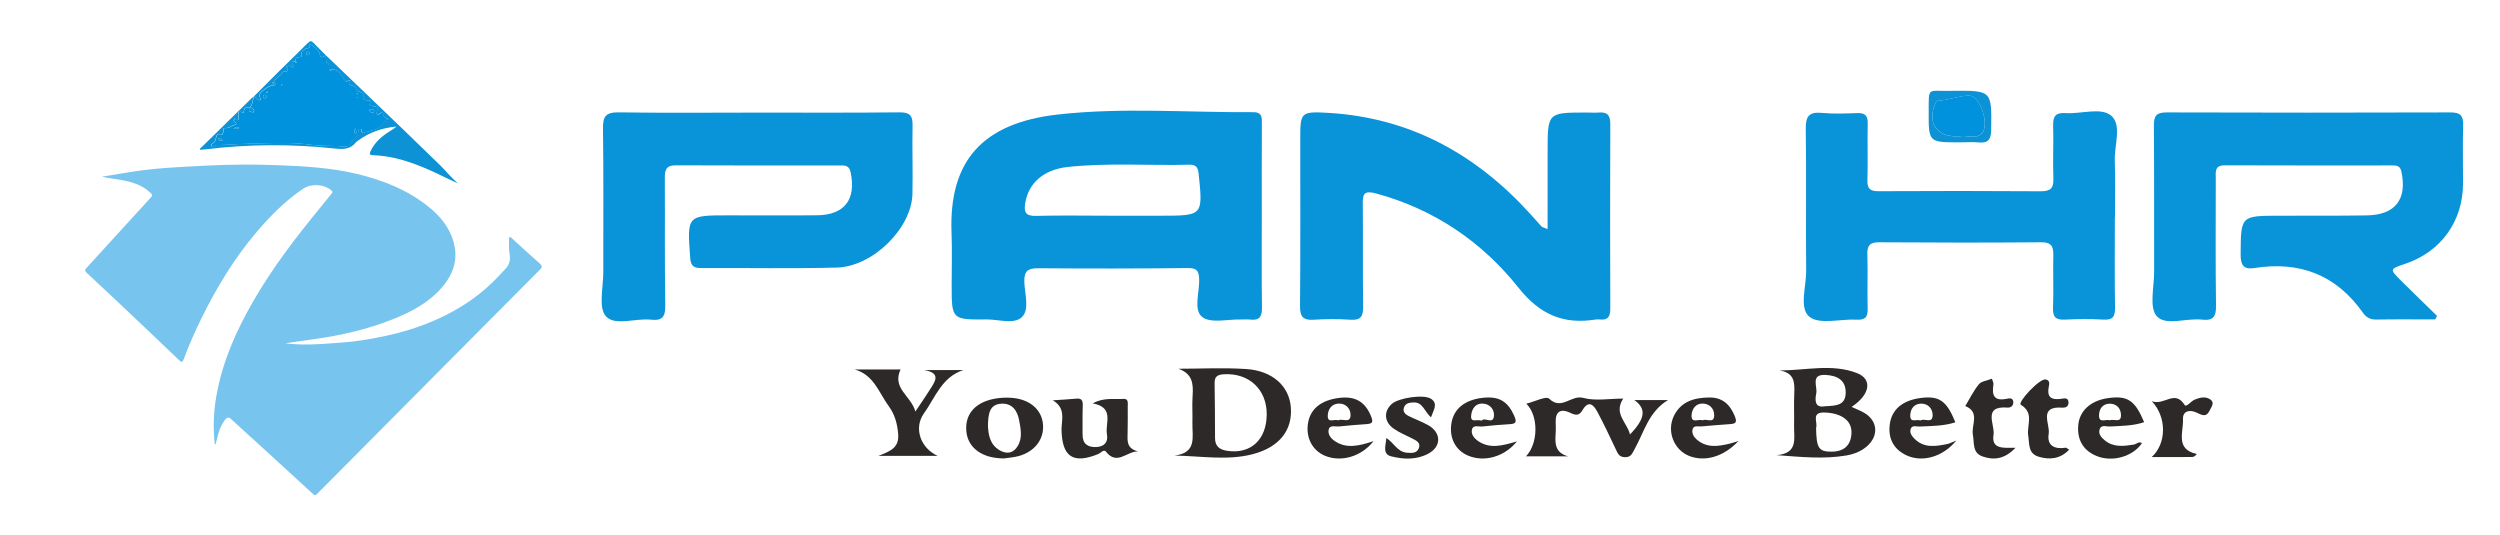
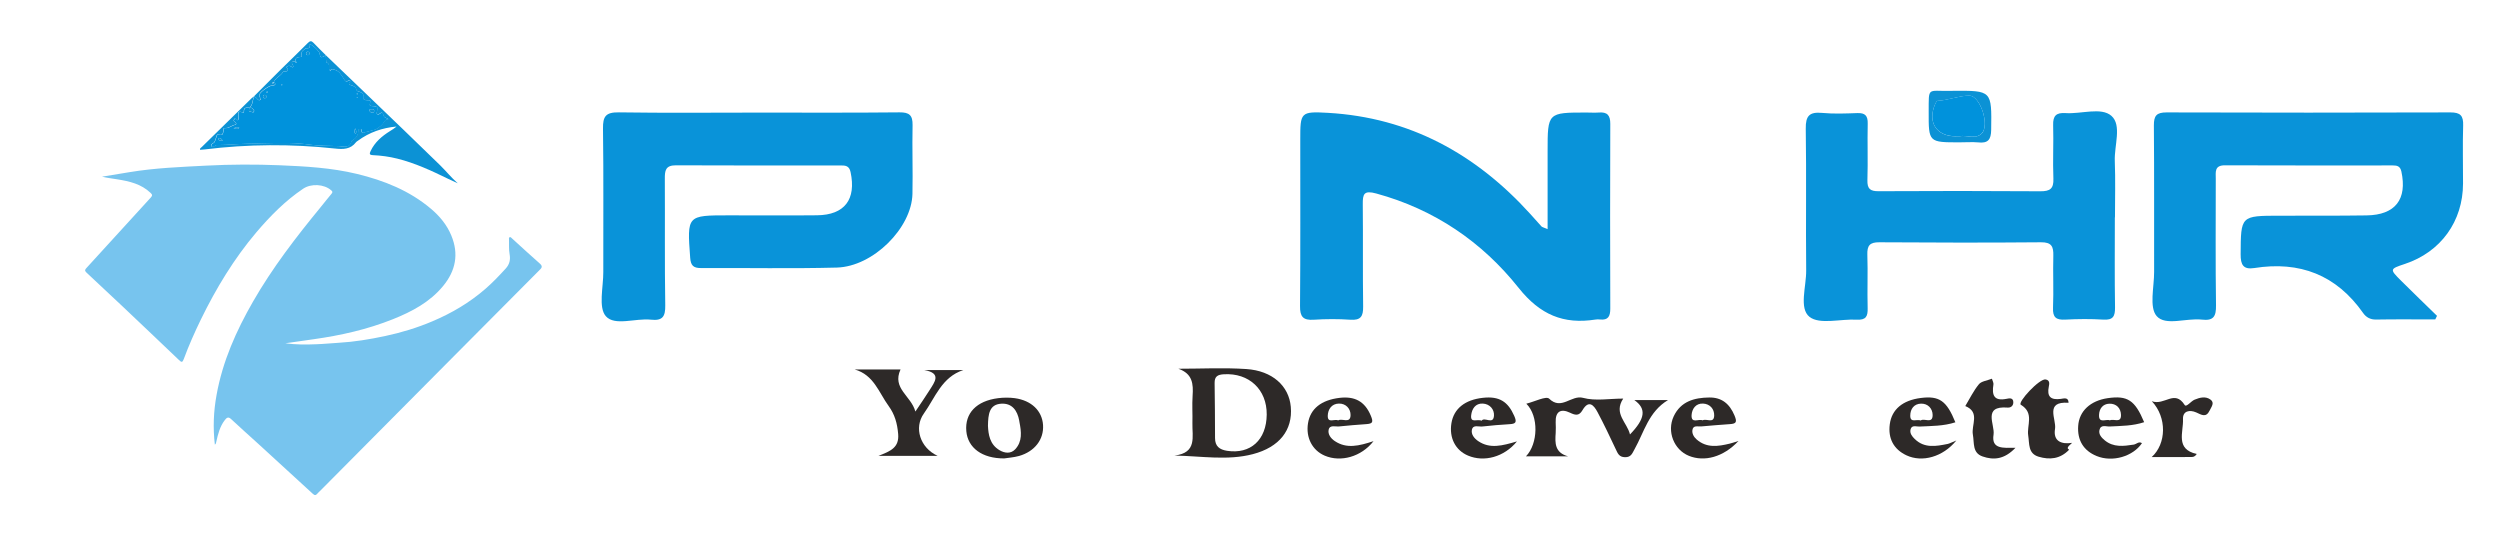
<svg xmlns="http://www.w3.org/2000/svg" version="1.1" baseProfile="basic" id="Layer_1" x="0px" y="0px" viewBox="0 0 411.2 88" xml:space="preserve">
  <style type="text/css">
	.st0{fill:#77C4EE;}
	.st1{fill:#0993D9;}
	.st2{fill:#0C92D5;}
	.st3{fill:#2D2928;}
	.st4{fill:#0092DC;}
</style>
  <path class="st0" d="M35.34,73.14c-0.33-2.79-0.21-5.49,0.28-8.18c0.99-5.52,3.23-10.54,6-15.36c3.18-5.54,7.06-10.58,11.1-15.5  c0.61-0.74,1.19-1.5,1.81-2.23c0.23-0.27,0.16-0.38-0.07-0.58c-1.15-1.01-3.29-1.14-4.61-0.24c-2.94,1.98-5.41,4.49-7.69,7.17  c-3.69,4.36-6.62,9.21-9.12,14.33c-1.03,2.12-1.99,4.28-2.81,6.5c-0.22,0.6-0.38,0.57-0.8,0.16c-3.09-2.96-6.2-5.9-9.31-8.85  c-1.96-1.86-3.94-3.71-5.92-5.55c-0.31-0.29-0.22-0.48,0.02-0.73c1.54-1.69,3.08-3.38,4.62-5.06c1.99-2.18,3.97-4.36,5.97-6.54  c0.28-0.31,0.26-0.47-0.05-0.76c-1.53-1.46-3.46-1.9-5.44-2.22c-0.84-0.14-1.68-0.23-2.54-0.44c1.52-0.25,3.04-0.5,4.56-0.75  c4.18-0.69,8.4-0.85,12.61-1.07c4.01-0.21,8.03-0.22,12.03-0.06c4.26,0.18,8.53,0.41,12.71,1.42c4.47,1.08,8.67,2.75,12.22,5.76  c1.42,1.2,2.6,2.63,3.32,4.37c1.27,3.05,0.72,5.82-1.36,8.33c-2.18,2.64-5.12,4.19-8.21,5.43c-4.21,1.69-8.61,2.68-13.1,3.31  c-1.53,0.21-3.05,0.44-4.63,0.66c1.72,0.24,3.41,0.23,5.1,0.16c1.23-0.04,2.45-0.17,3.68-0.24c2.58-0.15,5.11-0.57,7.64-1.11  c2.68-0.57,5.27-1.36,7.79-2.43c3.17-1.34,6.1-3.07,8.7-5.33c1.19-1.03,2.27-2.17,3.33-3.33c0.65-0.71,0.81-1.47,0.65-2.36  c-0.15-0.8-0.07-1.62-0.1-2.43c0-0.13-0.06-0.32,0.12-0.38c0.16-0.05,0.26,0.1,0.37,0.2c1.53,1.39,3.04,2.79,4.59,4.15  c0.56,0.49,0.24,0.77-0.11,1.11c-4.83,4.85-9.65,9.7-14.47,14.55c-7.18,7.23-14.36,14.46-21.54,21.69c-0.16,0.16-0.33,0.3-0.47,0.47  c-0.26,0.31-0.45,0.33-0.77,0.03c-2.98-2.75-5.98-5.49-8.97-8.22c-1.49-1.36-3-2.69-4.47-4.07c-0.48-0.45-0.74-0.18-1.01,0.16  c-0.83,1.05-1.13,2.32-1.42,3.59C35.53,72.81,35.56,72.96,35.34,73.14z" />
-   <path class="st1" d="M207.54,35.52c0,5.02-0.05,10.04,0.03,15.06c0.02,1.52-0.44,2.18-1.99,1.98c-0.49-0.06-1,0.01-1.5-0.01  c-2.16-0.06-4.93,0.67-6.32-0.4c-1.51-1.15-0.46-4.06-0.52-6.2c-0.04-1.36-0.36-1.88-1.86-1.86c-8.2,0.09-16.39,0.1-24.59,0.03  c-1.71-0.01-2.36,0.44-2.31,2.24c0.05,1.97,0.91,4.52-0.39,5.79c-1.29,1.25-3.82,0.38-5.81,0.39c-5.75,0.05-5.75,0.02-5.75-5.68  c0-2.84,0.09-5.69-0.02-8.53c-0.46-11.75,4.97-18.1,17.52-19.5c10.58-1.19,21.38-0.31,32.09-0.38c1.59-0.01,1.43,1.03,1.43,2.03  C207.53,25.48,207.53,30.5,207.54,35.52z M182.63,35.48c2.75,0,5.5,0,8.26,0c7,0,6.98,0,6.26-6.93c-0.11-1.06-0.46-1.48-1.51-1.46  c-6.67,0.17-13.35-0.34-20,0.37c-4,0.43-6.49,2.66-7.02,5.98c-0.23,1.45,0.08,2.11,1.76,2.07C174.46,35.4,178.54,35.48,182.63,35.48  z" />
  <path class="st1" d="M400.55,52.54c-3.24,0-6.49-0.04-9.73,0.02c-0.96,0.02-1.64-0.38-2.13-1.07c-4.41-6.28-10.43-8.59-17.92-7.4  c-1.79,0.28-2.24-0.53-2.23-2.26c0.04-6.35-0.02-6.34,6.42-6.35c4.77-0.01,9.53,0.02,14.3-0.05c4.73-0.07,6.7-2.65,5.72-7.22  c-0.2-0.92-0.75-1-1.43-1c-9.2,0-18.4,0.02-27.59-0.02c-1.76-0.01-1.51,1.12-1.51,2.2c0,6.94-0.06,13.88,0.04,20.82  c0.03,1.83-0.4,2.59-2.34,2.36c-2.54-0.29-5.97,1.09-7.42-0.58c-1.26-1.45-0.41-4.77-0.42-7.27c-0.02-8.03,0.03-16.06-0.04-24.08  c-0.01-1.62,0.44-2.15,2.1-2.15c15.55,0.05,31.11,0.05,46.66,0c1.68-0.01,2.16,0.55,2.11,2.16c-0.1,3.17-0.01,6.35-0.02,9.53  c-0.01,6.23-3.66,11.27-9.56,13.23c-2.52,0.84-2.54,0.86-0.6,2.79c1.94,1.94,3.92,3.83,5.88,5.75  C400.73,52.15,400.64,52.34,400.55,52.54z" />
  <path class="st1" d="M254.55,37.69c0-4.5,0-8.64,0-12.79c0-6.39,0-6.39,6.4-6.39c0.67,0,1.34,0.05,2.01,0  c1.39-0.12,1.91,0.44,1.9,1.87c-0.04,10.13-0.03,20.25,0,30.38c0,1.23-0.32,1.94-1.68,1.79c-0.25-0.03-0.51-0.03-0.75,0.01  c-5.27,0.83-9.13-0.8-12.63-5.19c-6.03-7.59-13.87-12.93-23.42-15.54c-2.04-0.56-2.25,0.07-2.23,1.78  c0.06,5.61-0.02,11.22,0.06,16.82c0.02,1.6-0.39,2.28-2.1,2.16c-2-0.14-4.02-0.13-6.02,0c-1.75,0.12-2.28-0.49-2.26-2.25  c0.08-9.12,0.03-18.24,0.04-27.37c0-4.47,0.02-4.67,4.54-4.41c13.45,0.77,24.35,6.77,33.29,16.63c0.62,0.68,1.22,1.38,1.84,2.05  C253.63,37.35,253.82,37.38,254.55,37.69z" />
  <path class="st1" d="M124.86,18.52c7.69,0,15.39,0.04,23.08-0.04c1.63-0.02,2.19,0.48,2.16,2.11c-0.08,3.76,0.06,7.53-0.02,11.29  c-0.12,5.62-6.47,11.97-12.44,12.13c-7.44,0.2-14.88,0.04-22.32,0.08c-1.28,0.01-1.71-0.42-1.8-1.71c-0.51-6.96-0.54-6.96,6.32-6.96  c4.85,0,9.7,0.04,14.55-0.01c4.55-0.05,6.47-2.63,5.51-7.11c-0.22-1.04-0.84-1.09-1.63-1.09c-9.03,0-18.06,0.03-27.09-0.02  c-1.72-0.01-1.84,0.87-1.83,2.2c0.04,6.94-0.04,13.88,0.07,20.82c0.03,1.85-0.43,2.58-2.35,2.37c-2.54-0.28-5.96,1.09-7.42-0.57  c-1.26-1.44-0.41-4.77-0.42-7.26c-0.02-7.86,0.06-15.72-0.05-23.58c-0.03-2.02,0.44-2.72,2.6-2.69  C109.47,18.6,117.17,18.52,124.86,18.52z" />
  <path class="st1" d="M347.85,35.74c0,4.93-0.05,9.87,0.03,14.8c0.02,1.48-0.31,2.13-1.92,2.03c-2.08-0.13-4.18-0.11-6.27,0  c-1.5,0.08-2.08-0.36-2.01-1.96c0.12-2.84-0.03-5.69,0.05-8.53c0.04-1.52-0.27-2.25-2.04-2.23c-8.86,0.08-17.73,0.06-26.59,0  c-1.56-0.01-2.01,0.54-1.96,2.05c0.1,2.92-0.03,5.85,0.05,8.78c0.04,1.35-0.27,1.98-1.78,1.9c-2.66-0.15-6.11,0.85-7.78-0.46  c-1.77-1.4-0.52-5-0.55-7.63c-0.08-7.78,0.05-15.56-0.07-23.33c-0.03-2.14,0.63-2.78,2.69-2.59c1.91,0.18,3.85,0.1,5.77,0.03  c1.31-0.05,1.76,0.43,1.73,1.74c-0.07,3.09,0.05,6.19-0.05,9.28c-0.04,1.44,0.45,1.84,1.85,1.83c8.86-0.05,17.73-0.05,26.59,0.01  c1.59,0.01,2.22-0.41,2.15-2.1c-0.12-2.92,0.05-5.85-0.04-8.78c-0.05-1.56,0.53-2.08,2.04-1.98c2.57,0.18,5.86-1.02,7.54,0.45  c1.75,1.53,0.46,4.88,0.56,7.43c0.12,3.09,0.03,6.19,0.03,9.28C347.86,35.74,347.86,35.74,347.85,35.74z" />
  <path class="st2" d="M53.59,9.08c2.32,2.23,4.65,4.45,6.97,6.68c3.95,3.8,7.91,7.59,11.83,11.42c0.98,0.96,1.84,2.04,2.9,2.97  c-0.54-0.25-1.08-0.49-1.61-0.75c-2.7-1.32-5.41-2.58-8.34-3.31c-1.32-0.33-2.66-0.51-4.01-0.57c-0.6-0.03-0.57-0.25-0.37-0.68  c0.69-1.46,1.86-2.45,3.19-3.28c0.37-0.23,0.74-0.46,1.08-0.75c-2.34,0.21-4.49,0.95-6.38,2.35c-0.1,0.07-0.22,0.13-0.29,0.23  c-0.91,1.19-2.12,1.19-3.47,1.04c-7.15-0.77-14.3-0.73-21.44,0.15c-0.24,0.03-0.49,0.04-0.74,0.06c-0.07-0.26,0.16-0.34,0.28-0.46  c2.72-2.67,5.44-5.34,8.17-8c0.12-0.12,0.27-0.21,0.4-0.31c0,0,0.04,0.04,0.04,0.04c-0.35,0.54-0.17,1.31-0.76,1.75l0,0  c-0.47,0-0.97-0.03-0.94,0.67c0,0.12-0.07,0.22-0.17,0.18c-1.03-0.43-0.69,0.31-0.72,0.79c-0.01,0.11,0.06,0.58-0.35,0.41  c-0.11-0.04-0.12-0.39-0.34-0.11c-0.15,0.2-0.12,0.33,0.13,0.45c0.23,0.11,0.22,0.44,0.04,0.46c-0.57,0.08-1.07,0.58-1.53,0.54  c-0.51-0.05-0.36,0.14-0.42,0.38c-0.09,0.4-0.03,0.96-0.77,0.69c-0.25-0.09-0.36,0.16-0.41,0.4c-0.06,0.26-0.16,0.51-0.26,0.76  c-0.11,0.31-0.76,0.38-0.53,0.75c0.25,0.4,0.56-0.19,0.9-0.19c1.75,0,3.5-0.18,5.24-0.22c3.39-0.06,6.8-0.31,10.2,0.18  c1.51,0.22,3.08,0.15,4.63,0.23c0.77,0.04,1.78,0.4,2.07-0.85c0.01-0.04,0.07-0.07,0.11-0.09c0.61-0.35,0.99-0.85,0.99-1.58  c0-0.16,0.06-0.29,0.24-0.31c0.13-0.01,0.28,0,0.28,0.16c0,0.79,0.52,0.35,0.81,0.32c0.34-0.03,0.64-0.2,1-0.26  c0.67-0.1,1.31-0.61,1.7-1.07c0.28-0.34,0.35-0.78,0.96-0.76c-0.33-0.21-0.77-0.23-0.85-0.66c-0.09-0.49-0.32-0.49-0.66-0.21  c-0.14,0.12-0.33,0.15-0.46,0c-0.12-0.13,0-0.26,0.05-0.4c0.26-0.63,0.08-0.84-0.67-0.88c-0.28-0.01-0.71,0.03-0.45-0.53  c0.23-0.5-0.19-0.43-0.47-0.45c-0.29-0.02-0.67,0.05-0.61-0.41c0.09-0.61-0.24-0.82-0.72-0.99c-0.17-0.06-0.41-0.06-0.46-0.31  c-0.09-0.45-0.42-0.6-0.82-0.73c-0.15-0.05-0.69-0.13-0.22-0.58c0.19-0.19-0.15-0.27-0.27-0.19c-0.48,0.32-0.58-0.02-0.8-0.35  c-0.39-0.59-0.69-1.24-1.54-1.46c-0.39-0.1-0.52-0.15-0.63,0.25c-0.5-0.41,0.11-1.24-0.68-1.43c0,0,0.03-0.09,0.02-0.14  c-0.04-0.34-0.09-0.68-0.13-1.02L53.59,9.08z" />
  <path class="st3" d="M193.82,60.65c3.73,0,7.47-0.2,11.18,0.05c4.29,0.29,7.01,2.79,7.31,6.21c0.34,3.82-1.87,6.65-6.25,7.79  c-4.18,1.09-8.43,0.31-12.88,0.23c3.77-0.44,2.89-3.14,2.95-5.32c0.04-1.5-0.07-3.01,0.03-4.51  C196.29,63.16,196.17,61.47,193.82,60.65z M208.35,68.19c0.04-4.13-2.92-6.88-7.05-6.63c-1.02,0.06-1.54,0.35-1.52,1.46  c0.05,3.01,0.06,6.02,0.07,9.03c0,1.35,0.72,1.9,1.98,2.1C205.67,74.74,208.31,72.37,208.35,68.19z" />
-   <path class="st3" d="M304.55,66.93c0.8,0.37,1.42,0.6,2,0.93c2.31,1.3,2.53,3.8,0.51,5.56c-0.98,0.85-2.16,1.29-3.4,1.5  c-3.71,0.63-7.44,0.24-11.46-0.06c3.64-0.28,2.84-2.8,2.89-4.85c0.04-1.75-0.05-3.51,0.03-5.27c0.07-1.77,0.08-3.42-2.42-3.81  c4.33,0,8.6-1.15,12.7,0.42C308.01,62.35,307.64,64.88,304.55,66.93z M298.71,70.35c0.05,3.37,0.43,3.95,2.57,3.94  c1.99-0.01,3.15-1.01,3.25-3.02c0.1-2.07-1.59-3.3-4.36-3.42C297.77,67.74,299.05,69.52,298.71,70.35z M300.16,66.82  c1.75-0.09,3.39-0.08,3.42-2.21c0.03-2.14-1.45-2.83-3.27-2.94c-2.59-0.15-1.34,1.9-1.57,3.02C298.5,65.87,298.5,67.14,300.16,66.82  z" />
  <path class="st2" d="M41.75,15.87c1.45-1.46,2.9-2.92,4.36-4.36c1.5-1.48,3.03-2.94,4.52-4.44C51,6.7,51.23,6.69,51.57,7.05  c0.66,0.69,1.34,1.35,2.02,2.03c0,0-0.03,0.04-0.03,0.04c-0.84,0.44-0.83,0.43-1.04-0.44c-0.02-0.11-0.13-0.2-0.2-0.29  c-0.35-0.47-0.8-0.82-1.36-1.16c0.05,0.44-0.01,0.78-0.57,0.71c-0.13-0.02-0.28,0.17-0.42,0.26c-0.4,0.25-0.42,0.53-0.34,1.01  c0.05,0.33-0.86-0.01-1.02,0.55c-0.03,0.12-0.03,0.24-0.05,0.36v0c-1.11-0.09-0.16,0.65-0.32,0.88c-0.17,0.13-0.23,0.03-0.31-0.03  c-0.22-0.17-0.49-0.18-0.69-0.06c-0.27,0.17,0.06,0.32,0.1,0.49c0.04,0.23-0.06,0.31-0.27,0.33c-0.19,0.02-0.42-0.06-0.54,0.14  c-0.4,0.64-1.19,0.92-1.51,1.64c-0.11,0.02-0.23,0.02-0.22,0.18c0,0.02,0.03,0.04,0.05,0.05c0.16,0.01,0.16-0.12,0.18-0.22  c0.13,0.07,0.3,0.16,0.22,0.32c-0.09,0.19-0.28,0.22-0.5,0.21c-0.44-0.02-1.92,1.01-2.05,1.41c-0.04,0.11,0,0.24-0.03,0.36  c-0.05,0.22,0.47,0.4,0.09,0.6c-0.3,0.16-0.46-0.2-0.65-0.36c-0.1-0.08-0.18-0.17-0.31-0.16L41.75,15.87z" />
  <path class="st3" d="M257.93,75.06c-2.3,0-4.6,0-6.94,0c2.01-2.08,2.13-6.62,0.06-8.66c1.37-0.34,3.26-1.3,3.75-0.83  c2.03,1.98,3.64-0.66,5.59-0.13c2.02,0.55,4.3,0.12,6.6,0.12c-1.65,2.48,0.66,3.93,1.11,5.9c2.49-2.58,2.76-4.22,0.71-5.66  c1.94,0,3.59,0,5.55,0c-3.21,1.93-3.93,5.28-5.51,8.09c-0.37,0.65-0.55,1.33-1.56,1.31c-1-0.01-1.21-0.65-1.54-1.34  c-0.96-2.04-1.92-4.07-2.98-6.06c-0.61-1.15-1.44-2.11-2.49-0.32c-0.56,0.95-1.14,0.84-2.05,0.4c-1.5-0.72-2.42-0.21-2.35,1.59  c0.02,0.58,0.04,1.17,0,1.76C255.76,72.88,255.72,74.46,257.93,75.06z" />
  <path class="st3" d="M140.58,60.77c2.56,0,5.12,0,7.54,0c-1.44,3.13,1.75,4.33,2.44,6.92c0.97-1.46,1.69-2.48,2.35-3.54  c0.8-1.29,2.04-2.77-0.89-3.28c2.14,0,4.29,0,6.43,0c-3.55,1.14-4.63,4.54-6.49,7.14c-1.67,2.33-0.64,5.64,2.26,6.97  c-3.32,0-6.21,0-9.73,0c2.02-0.79,3.42-1.37,3.24-3.59c-0.15-1.76-0.56-3.23-1.57-4.61C144.56,64.58,143.73,61.66,140.58,60.77z" />
-   <path class="st3" d="M173.16,65.84c1.29-0.09,2.57-0.14,3.85-0.27c0.94-0.1,1.11,0.34,1.08,1.17c-0.06,1.58-0.02,3.17-0.03,4.75  c-0.01,1.5,0.85,2.09,2.22,2.04c1.33-0.05,2.03-0.78,1.79-2.11c-0.33-1.8,1.3-4.39-2.33-5.07c1.83-1.03,3.49-0.62,5.05-0.74  c0.86-0.07,0.7,0.73,0.7,1.29c0,1.42,0.02,2.84-0.02,4.25c-0.03,1.29-0.23,2.63,1.73,3.09c-1.89-0.01-3.48,2.37-5.29,0.05  c-0.36-0.46-0.86,0.22-1.27,0.39c-4.14,1.69-5.96,0.46-6.04-4.02C174.6,69.06,175.36,67.14,173.16,65.84z" />
  <path class="st3" d="M165.17,75.4c-3.64,0.02-5.99-1.75-6.23-4.48c-0.26-2.95,1.66-4.98,5.24-5.43c0.9-0.11,1.83-0.12,2.73,0  c2.75,0.38,4.5,2.08,4.65,4.42c0.15,2.36-1.36,4.35-3.95,5.09C166.73,75.24,165.8,75.3,165.17,75.4z M162.5,70.05  c0.07,1.37,0.27,3.05,1.92,4.01c0.82,0.48,1.82,0.62,2.55-0.15c1.22-1.3,1.02-2.9,0.71-4.48c-0.02-0.08-0.03-0.16-0.04-0.25  c-0.3-1.66-1.18-2.89-2.95-2.78C162.7,66.52,162.53,68.15,162.5,70.05z" />
  <path class="st3" d="M225.92,72.56c-2.03,2.6-5.41,3.5-8.02,2.39c-2.05-0.87-3.14-2.97-2.76-5.33c0.38-2.39,2.18-3.82,5.19-4.18  c2.45-0.29,4.14,0.53,5.14,2.93c0.44,1.06,0.32,1.31-0.72,1.39c-1.5,0.11-2.99,0.22-4.48,0.38c-0.61,0.07-1.54-0.31-1.73,0.53  c-0.17,0.74,0.35,1.45,1.01,1.88C221.49,73.85,223.51,73.35,225.92,72.56z M220.1,69.15c0.64-0.41,2.03,0.61,2.04-0.89  c0.01-1.01-0.74-1.91-1.93-1.88c-1.19,0.03-1.79,0.95-1.82,2C218.36,69.69,219.5,68.85,220.1,69.15z" />
  <path class="st3" d="M249.51,72.6c-2.11,2.59-5.41,3.45-8.04,2.34c-2.08-0.87-3.13-2.92-2.74-5.33c0.39-2.39,2.22-3.86,5.2-4.18  c2.68-0.29,4.1,0.63,5.13,2.97c0.46,1.04,0.28,1.31-0.76,1.37c-1.5,0.09-2.99,0.21-4.48,0.38c-0.61,0.07-1.52-0.35-1.72,0.53  c-0.16,0.75,0.38,1.43,1.03,1.87C245.07,73.87,247.1,73.31,249.51,72.6z M243.69,69.2c0.49-0.7,1.93,0.74,2.04-0.83  c0.07-1.04-0.69-1.93-1.84-1.99c-1.21-0.06-1.79,0.87-1.91,1.91C241.82,69.68,242.99,68.87,243.69,69.2z" />
  <path class="st3" d="M321.78,72.45c-2.23,2.74-5.64,3.64-8.19,2.45c-2.14-1-3.06-2.8-2.76-5.11c0.32-2.47,2.14-3.95,5.09-4.33  c3.05-0.39,4.26,0.44,5.7,4c-1.94,0.63-3.93,0.6-5.92,0.7c-0.5,0.03-1.27-0.33-1.46,0.5c-0.14,0.62,0.27,1.14,0.69,1.54  c1.6,1.57,3.52,1.2,5.42,0.82C320.66,72.95,320.94,72.79,321.78,72.45z M315.92,69.16c0.58-0.45,1.97,0.64,1.96-0.9  c-0.01-1.05-0.76-1.9-1.91-1.87c-1.16,0.03-1.77,0.89-1.77,1.98C314.19,69.63,315.28,68.89,315.92,69.16z" />
  <path class="st3" d="M352.67,69.44c-1.85,0.62-3.76,0.61-5.67,0.71c-0.59,0.03-1.46-0.38-1.68,0.57c-0.17,0.72,0.34,1.27,0.86,1.7  c1.44,1.19,3.09,0.97,4.77,0.71c0.46-0.07,0.84-0.59,1.36-0.24c-1.47,2.18-4.83,3.19-7.45,2.12c-2.18-0.89-3.2-2.61-3.04-4.96  c0.16-2.44,2.01-4.14,4.85-4.56C349.93,65.02,351.15,65.81,352.67,69.44z M347.03,69.14c0.62-0.32,1.87,0.55,1.83-0.9  c-0.03-1.12-0.77-1.88-1.93-1.84c-1.05,0.04-1.64,0.81-1.68,1.83C345.18,69.74,346.41,68.86,347.03,69.14z" />
  <path class="st3" d="M285.95,72.53c-2.5,2.68-5.63,3.47-8.15,2.45c-2.48-1-3.67-4.02-2.51-6.5c1.16-2.47,3.4-3.07,5.84-3.1  c2.06-0.03,3.36,1.03,4.17,2.98c0.44,1.06,0.28,1.33-0.75,1.4c-1.58,0.12-3.17,0.23-4.74,0.38c-0.53,0.05-1.31-0.25-1.44,0.58  c-0.09,0.57,0.21,1.14,0.68,1.55c1.66,1.46,3.55,1.16,5.45,0.7C284.81,72.9,285.11,72.79,285.95,72.53z M280.04,69.14  c0.62-0.36,1.87,0.6,1.91-0.79c0.03-1.08-0.7-1.92-1.83-1.97c-1.2-0.06-1.83,0.88-1.89,1.91C278.16,69.75,279.42,68.84,280.04,69.14  z" />
-   <path class="st3" d="M228.02,72.04c1.25,0.77,1.79,2.28,3.38,2.42c0.78,0.06,1.6,0.13,1.95-0.69c0.4-0.94-0.39-1.3-1.07-1.65  c-1.04-0.53-2.14-0.97-3.08-1.64c-1.56-1.12-1.62-2.85-0.27-4.05c1.12-0.99,5.32-1.65,6.5-0.8c1.13,0.81,0.35,1.82-0.06,3.01  c-1.08-0.92-1.33-2.5-2.85-2.45c-0.7,0.02-1.38,0.12-1.61,0.89c-0.21,0.69,0.28,1.1,0.82,1.37c1.05,0.51,2.16,0.91,3.17,1.48  c2.18,1.22,2.22,3.51,0.04,4.68c-1.94,1.05-4.09,0.96-6.12,0.45C227.3,74.67,227.97,73.2,228.02,72.04z" />
-   <path class="st3" d="M340.33,73.97c-1.48,1.54-3.2,1.69-5.02,1.15c-1.76-0.53-1.49-2.1-1.71-3.49c-0.26-1.68,1.04-3.69-1.21-5.05  c-0.62-0.37,3.06-4.35,4.07-4.17c0.73,0.13,0.62,0.71,0.53,1.16c-0.35,1.68,0.33,2.26,1.97,2.04c0.47-0.06,1.28-0.34,1.27,0.64  c-0.01,0.63-0.5,0.84-1.04,0.8c-3.98-0.28-1.96,2.71-2.22,4.29c-0.33,2.01,1.01,2.58,2.81,2.3  C339.89,73.62,340.02,73.77,340.33,73.97z" />
+   <path class="st3" d="M340.33,73.97c-1.48,1.54-3.2,1.69-5.02,1.15c-1.76-0.53-1.49-2.1-1.71-3.49c-0.26-1.68,1.04-3.69-1.21-5.05  c-0.62-0.37,3.06-4.35,4.07-4.17c0.73,0.13,0.62,0.71,0.53,1.16c-0.35,1.68,0.33,2.26,1.97,2.04c0.47-0.06,1.28-0.34,1.27,0.64  c-3.98-0.28-1.96,2.71-2.22,4.29c-0.33,2.01,1.01,2.58,2.81,2.3  C339.89,73.62,340.02,73.77,340.33,73.97z" />
  <path class="st3" d="M331.51,73.65c-1.85,1.94-3.61,2.05-5.41,1.43c-1.72-0.59-1.35-2.22-1.6-3.58c-0.3-1.59,1.24-3.71-1.25-4.71  c0.73-1.21,1.35-2.51,2.24-3.59c0.41-0.5,1.33-0.59,2.14-0.91c0.1,0.36,0.3,0.68,0.25,0.95c-0.28,1.72,0.06,2.78,2.15,2.36  c0.4-0.08,1.08-0.25,1.12,0.52c0.03,0.58-0.36,0.96-0.93,0.92c-4.18-0.33-2.07,2.8-2.32,4.44  C327.51,73.91,329.48,73.67,331.51,73.65z" />
  <path class="st3" d="M361.32,74.67c-0.4,0.61-0.84,0.49-1.22,0.5c-1.97,0.02-3.95,0.01-6.19,0.01c2.42-2.19,2.54-6.51,0.02-9.19  c2.09,0.78,3.74-1.99,5.41,0.63c0.27,0.42,1.02-0.63,1.62-0.88c0.89-0.37,1.83-0.6,2.63-0.01c0.71,0.52,0.15,1.18-0.14,1.78  c-0.61,1.27-1.36,0.7-2.23,0.32c-1.08-0.47-2.22-0.24-2.16,1.11C359.16,71.07,357.74,73.88,361.32,74.67z" />
  <path class="st2" d="M322.37,23.41c-5.14,0.01-5.16,0.01-5.14-5.03c0.02-4.15-0.25-3.37,3.48-3.43c0.17,0,0.33,0,0.5-0.01  c6.44-0.05,6.39-0.05,6.3,6.41c-0.02,1.65-0.54,2.25-2.15,2.07C324.38,23.33,323.37,23.42,322.37,23.41z M322.33,22.41  c1.1-0.24,2.63,0.59,3.65-0.48c1.3-1.37-0.27-6.22-2.1-6.2c-1.68,0.02-3.41,0.76-5.19,0.86c-0.15,0.01-0.31,0.35-0.41,0.57  c-1.27,2.93,0.22,5.26,3.37,5.26C321.82,22.41,321.99,22.41,322.33,22.41z" />
  <path class="st4" d="M45.02,13.52c0.32-0.72,1.11-1,1.51-1.64c0.13-0.2,0.36-0.12,0.54-0.14c0.21-0.02,0.31-0.11,0.27-0.33  c-0.03-0.17-0.36-0.32-0.1-0.49c0.2-0.12,0.47-0.11,0.69,0.06c0.07,0.06,0.14,0.15,0.31,0.03c0.15-0.22-0.79-0.97,0.32-0.88  c0.02,0.11,0.02,0.23,0.18,0.22c0.02,0,0.04-0.03,0.05-0.05c0.01-0.16-0.12-0.16-0.22-0.18c0.02-0.12,0.02-0.25,0.05-0.36  c0.16-0.56,1.07-0.22,1.02-0.55c-0.08-0.48-0.06-0.76,0.34-1.01c0.14-0.09,0.29-0.28,0.42-0.26c0.56,0.07,0.62-0.26,0.57-0.71  c0.56,0.33,1.01,0.69,1.36,1.16c0.07,0.09,0.18,0.18,0.2,0.29c0.2,0.88,0.2,0.88,1.04,0.44c0.05,0.34,0.09,0.68,0.13,1.02  c0.01,0.05-0.02,0.14-0.02,0.14c0.8,0.19,0.19,1.03,0.68,1.43c0.11-0.41,0.23-0.36,0.63-0.25c0.85,0.22,1.15,0.87,1.54,1.46  c0.22,0.33,0.32,0.67,0.8,0.35c0.12-0.08,0.46,0.01,0.27,0.19c-0.47,0.45,0.07,0.53,0.22,0.58c0.4,0.13,0.73,0.28,0.82,0.73  c0.05,0.25,0.29,0.25,0.46,0.31c0.48,0.17,0.81,0.38,0.72,0.99c-0.07,0.46,0.32,0.39,0.61,0.41c0.28,0.02,0.7-0.05,0.47,0.45  c-0.26,0.56,0.17,0.51,0.45,0.53c0.75,0.04,0.93,0.25,0.67,0.88c-0.06,0.14-0.17,0.27-0.05,0.4c0.14,0.15,0.32,0.12,0.46,0  c0.34-0.28,0.57-0.28,0.66,0.21c0.08,0.44,0.51,0.45,0.85,0.66c-0.61-0.01-0.68,0.43-0.96,0.76c-0.39,0.46-1.03,0.97-1.7,1.07  c-0.36,0.06-0.66,0.23-1,0.26c-0.29,0.03-0.81,0.47-0.81-0.32c0-0.16-0.15-0.17-0.28-0.16c-0.18,0.02-0.24,0.15-0.24,0.31  c0,0.73-0.38,1.23-0.99,1.58c-0.04,0.02-0.1,0.05-0.11,0.09c-0.29,1.25-1.3,0.89-2.07,0.85c-1.54-0.09-3.12-0.02-4.63-0.23  c-3.41-0.49-6.81-0.24-10.2-0.18c-1.74,0.03-3.49,0.22-5.24,0.22c-0.34,0-0.65,0.58-0.9,0.19c-0.24-0.37,0.42-0.44,0.53-0.75  c0.09-0.25,0.19-0.5,0.26-0.76c0.06-0.24,0.16-0.5,0.41-0.4c0.74,0.27,0.68-0.29,0.77-0.69c0.05-0.24-0.09-0.43,0.42-0.38  c0.46,0.05,0.96-0.45,1.53-0.54c0.18-0.03,0.19-0.35-0.04-0.46c-0.25-0.12-0.28-0.25-0.13-0.45c0.22-0.29,0.22,0.06,0.34,0.11  c0.42,0.16,0.34-0.3,0.35-0.41c0.03-0.48-0.31-1.22,0.72-0.79c0.09,0.04,0.17-0.07,0.17-0.18c-0.03-0.7,0.46-0.67,0.94-0.67  c-0.01,0.05-0.01,0.1-0.02,0.15c-0.02,0.19-0.28,0.52,0.06,0.51c0.24-0.01,0.49,0.3,0.63,0.07c0.2-0.3-0.14-0.47-0.33-0.65  c-0.07-0.07-0.23-0.05-0.35-0.08c0.59-0.44,0.41-1.21,0.76-1.75c0.14-0.01,0.22,0.08,0.31,0.16c0.2,0.16,0.35,0.52,0.65,0.36  c0.38-0.2-0.14-0.38-0.09-0.6c0.02-0.12-0.01-0.25,0.03-0.36c0.14-0.4,1.61-1.42,2.05-1.41c0.22,0.01,0.41-0.02,0.5-0.21  C45.32,13.68,45.15,13.59,45.02,13.52L45.02,13.52z M61.55,18.21c-0.03-0.3-0.28-0.25-0.49-0.25c-0.14,0-0.34,0-0.3,0.2  c0.05,0.23,0.24,0.36,0.48,0.37C61.43,18.54,61.56,18.45,61.55,18.21z M43.58,16.16c0.18-0.02,0.25-0.12,0.24-0.29  c-0.01-0.18-0.11-0.26-0.28-0.26c-0.22,0-0.3,0.13-0.28,0.33C43.29,16.11,43.41,16.17,43.58,16.16z M50.66,8.51  c-0.17-0.01-0.29,0.05-0.31,0.23c-0.02,0.16,0.03,0.3,0.21,0.32c0.19,0.03,0.34-0.04,0.34-0.26C50.91,8.63,50.84,8.53,50.66,8.51z   M36.67,23.15c-0.21-0.19-0.34-0.53-0.7-0.41c-0.04,0.01-0.09,0.14-0.07,0.18C36.07,23.24,36.4,23.1,36.67,23.15z M58.4,21.11  c-0.07,0.44-0.2,0.7,0.11,0.94C58.63,21.75,58.66,21.52,58.4,21.11z M38.42,21.12c0.44,0.07,0.69,0.2,0.94-0.11  C39.07,20.89,38.83,20.86,38.42,21.12z M43.89,15.06c-0.03,0.04-0.07,0.1-0.1,0.15c0.04,0.02,0.09,0.07,0.12,0.06  c0.06-0.02,0.14-0.07,0.15-0.11C44.07,15.07,44,15.04,43.89,15.06z M58.85,16.07c-0.02-0.04-0.02-0.11-0.05-0.12  c-0.03-0.01-0.08,0.03-0.12,0.04c0.02,0.04,0.02,0.1,0.05,0.12C58.76,16.13,58.81,16.09,58.85,16.07z M58.72,15.35  c-0.02,0.04-0.06,0.09-0.05,0.12c0.01,0.03,0.07,0.04,0.12,0.06c0.02-0.04,0.06-0.09,0.05-0.12C58.82,15.38,58.76,15.37,58.72,15.35  z M46.44,13.92c-0.04-0.02-0.09-0.06-0.12-0.05c-0.03,0.01-0.04,0.07-0.06,0.12c0.04,0.02,0.09,0.06,0.12,0.05  C46.42,14.03,46.42,13.97,46.44,13.92z" />
-   <path class="st4" d="M45.02,13.52C45,13.63,45,13.75,44.84,13.74c-0.02,0-0.04-0.03-0.05-0.05C44.78,13.53,44.91,13.54,45.02,13.52  C45.02,13.52,45.02,13.52,45.02,13.52z" />
  <path class="st4" d="M322.33,22.41c-0.34,0-0.51,0-0.68,0c-3.15,0-4.64-2.33-3.37-5.26c0.09-0.22,0.26-0.56,0.41-0.57  c1.77-0.1,3.5-0.84,5.19-0.86c1.83-0.02,3.4,4.84,2.1,6.2C324.96,23,323.43,22.16,322.33,22.41z" />
  <path class="st2" d="M41.03,17.66c0.12,0.02,0.27,0.01,0.35,0.08c0.18,0.17,0.52,0.34,0.33,0.65c-0.15,0.23-0.39-0.08-0.63-0.07  c-0.34,0.02-0.08-0.32-0.06-0.51C41.01,17.75,41.02,17.7,41.03,17.66C41.03,17.66,41.03,17.66,41.03,17.66z" />
  <path class="st2" d="M61.55,18.21c0.01,0.24-0.11,0.33-0.31,0.32c-0.24-0.01-0.43-0.15-0.48-0.37c-0.04-0.2,0.16-0.2,0.3-0.2  C61.27,17.96,61.52,17.91,61.55,18.21z" />
  <path class="st2" d="M43.58,16.16c-0.16,0.01-0.29-0.05-0.31-0.22c-0.02-0.2,0.06-0.33,0.28-0.33c0.17,0,0.27,0.09,0.28,0.26  C43.83,16.04,43.76,16.14,43.58,16.16z" />
  <path class="st2" d="M50.66,8.51c0.18,0.01,0.25,0.12,0.25,0.29c-0.01,0.22-0.15,0.29-0.34,0.26c-0.18-0.02-0.23-0.16-0.21-0.32  C50.37,8.56,50.5,8.5,50.66,8.51z" />
  <path class="st2" d="M36.67,23.15c-0.27-0.05-0.6,0.09-0.77-0.23c-0.02-0.04,0.03-0.17,0.07-0.18  C36.33,22.62,36.45,22.96,36.67,23.15z" />
  <path class="st2" d="M58.4,21.11c0.26,0.41,0.23,0.65,0.11,0.94C58.2,21.8,58.34,21.55,58.4,21.11z" />
  <path class="st2" d="M38.42,21.12c0.41-0.26,0.64-0.23,0.94-0.11C39.12,21.31,38.86,21.18,38.42,21.12z" />
  <path class="st2" d="M43.89,15.06c0.11-0.01,0.18,0.01,0.17,0.1c-0.01,0.05-0.09,0.09-0.15,0.11c-0.03,0.01-0.08-0.04-0.12-0.06  C43.83,15.15,43.86,15.1,43.89,15.06z" />
  <path class="st2" d="M58.85,16.07c-0.04,0.02-0.09,0.05-0.12,0.04c-0.03-0.01-0.04-0.08-0.05-0.12c0.04-0.02,0.09-0.05,0.12-0.04  C58.83,15.97,58.84,16.03,58.85,16.07z" />
  <path class="st2" d="M58.72,15.35c0.04,0.02,0.1,0.03,0.12,0.06c0.01,0.03-0.03,0.08-0.05,0.12c-0.04-0.02-0.1-0.03-0.12-0.06  C58.66,15.44,58.7,15.39,58.72,15.35z" />
  <path class="st2" d="M48.56,10.12c0.11,0.02,0.23,0.01,0.22,0.18c0,0.02-0.03,0.04-0.05,0.05C48.58,10.35,48.58,10.23,48.56,10.12  L48.56,10.12z" />
  <path class="st2" d="M46.44,13.92c-0.02,0.04-0.03,0.1-0.06,0.12c-0.03,0.01-0.08-0.03-0.12-0.05c0.02-0.04,0.03-0.1,0.06-0.12  C46.35,13.87,46.4,13.91,46.44,13.92z" />
</svg>